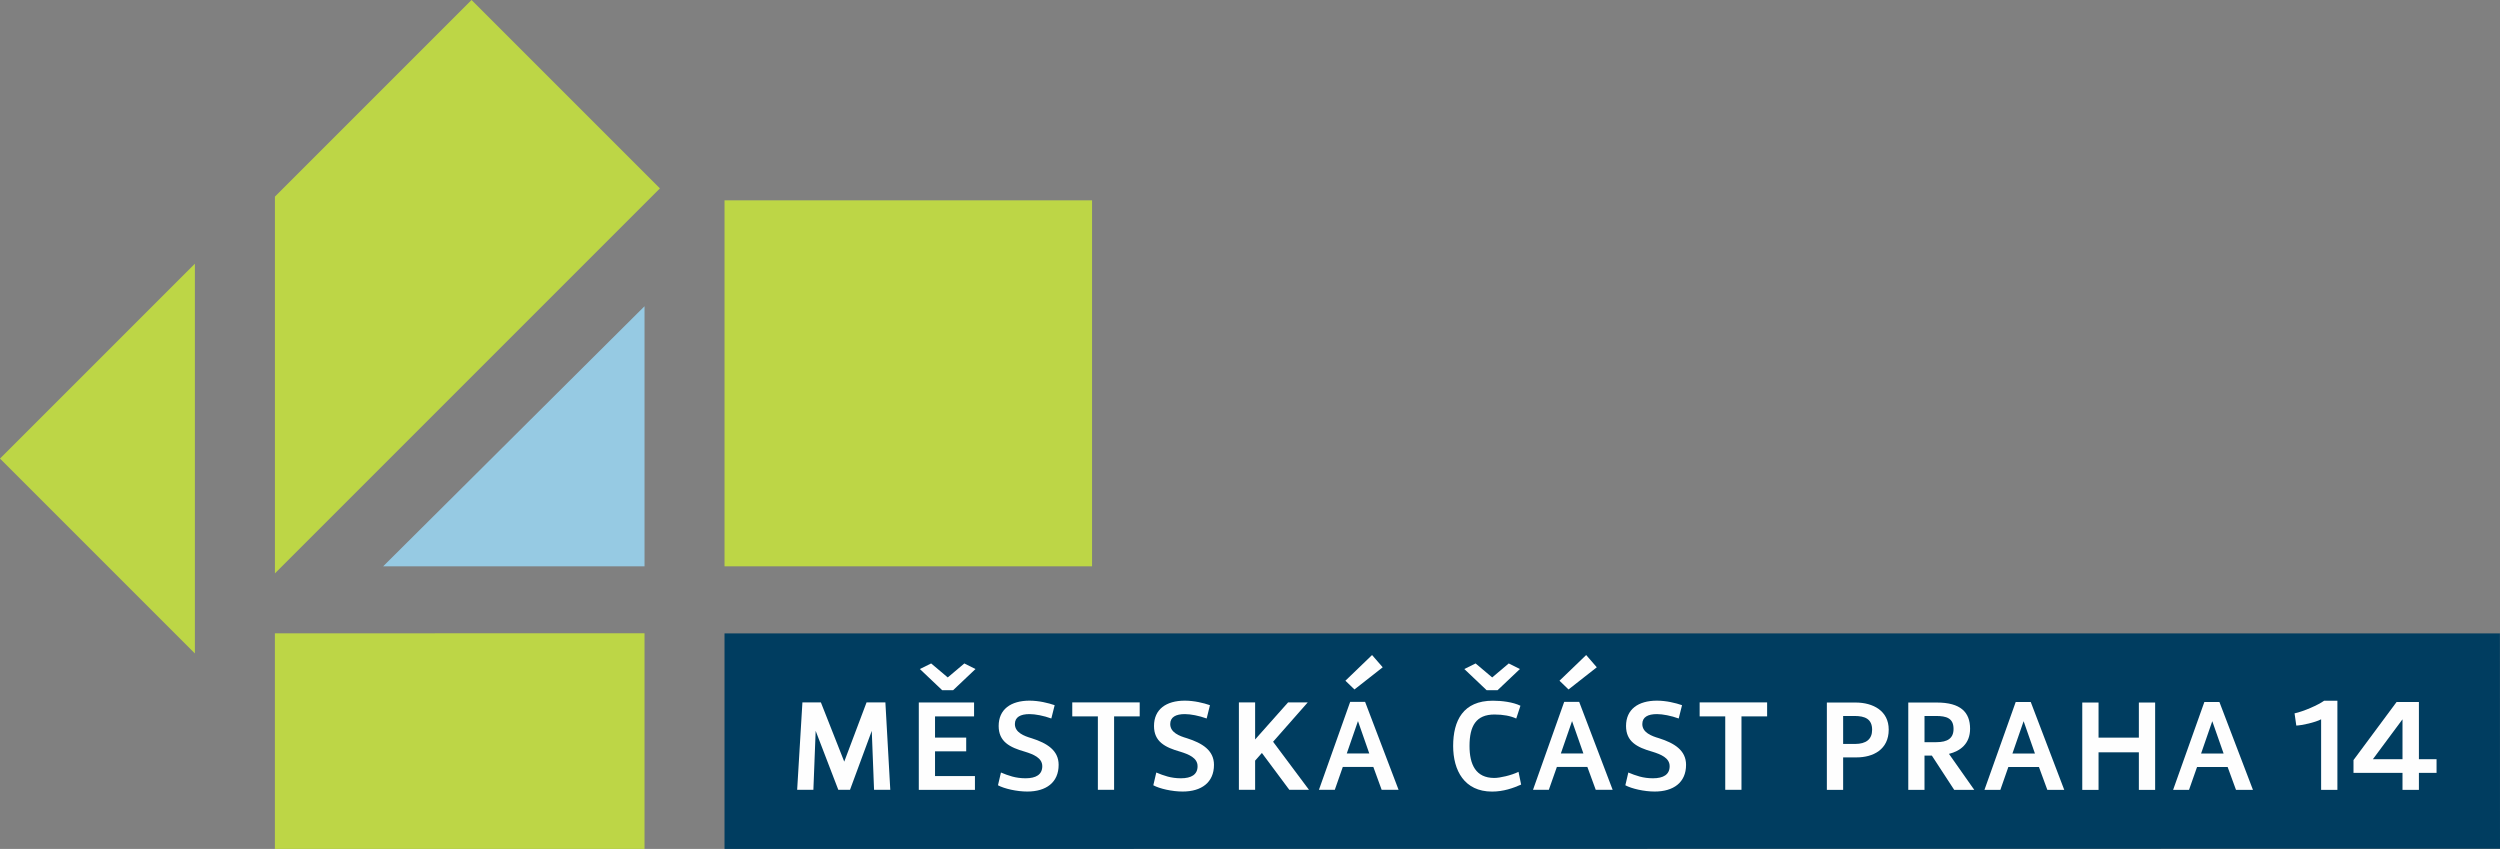
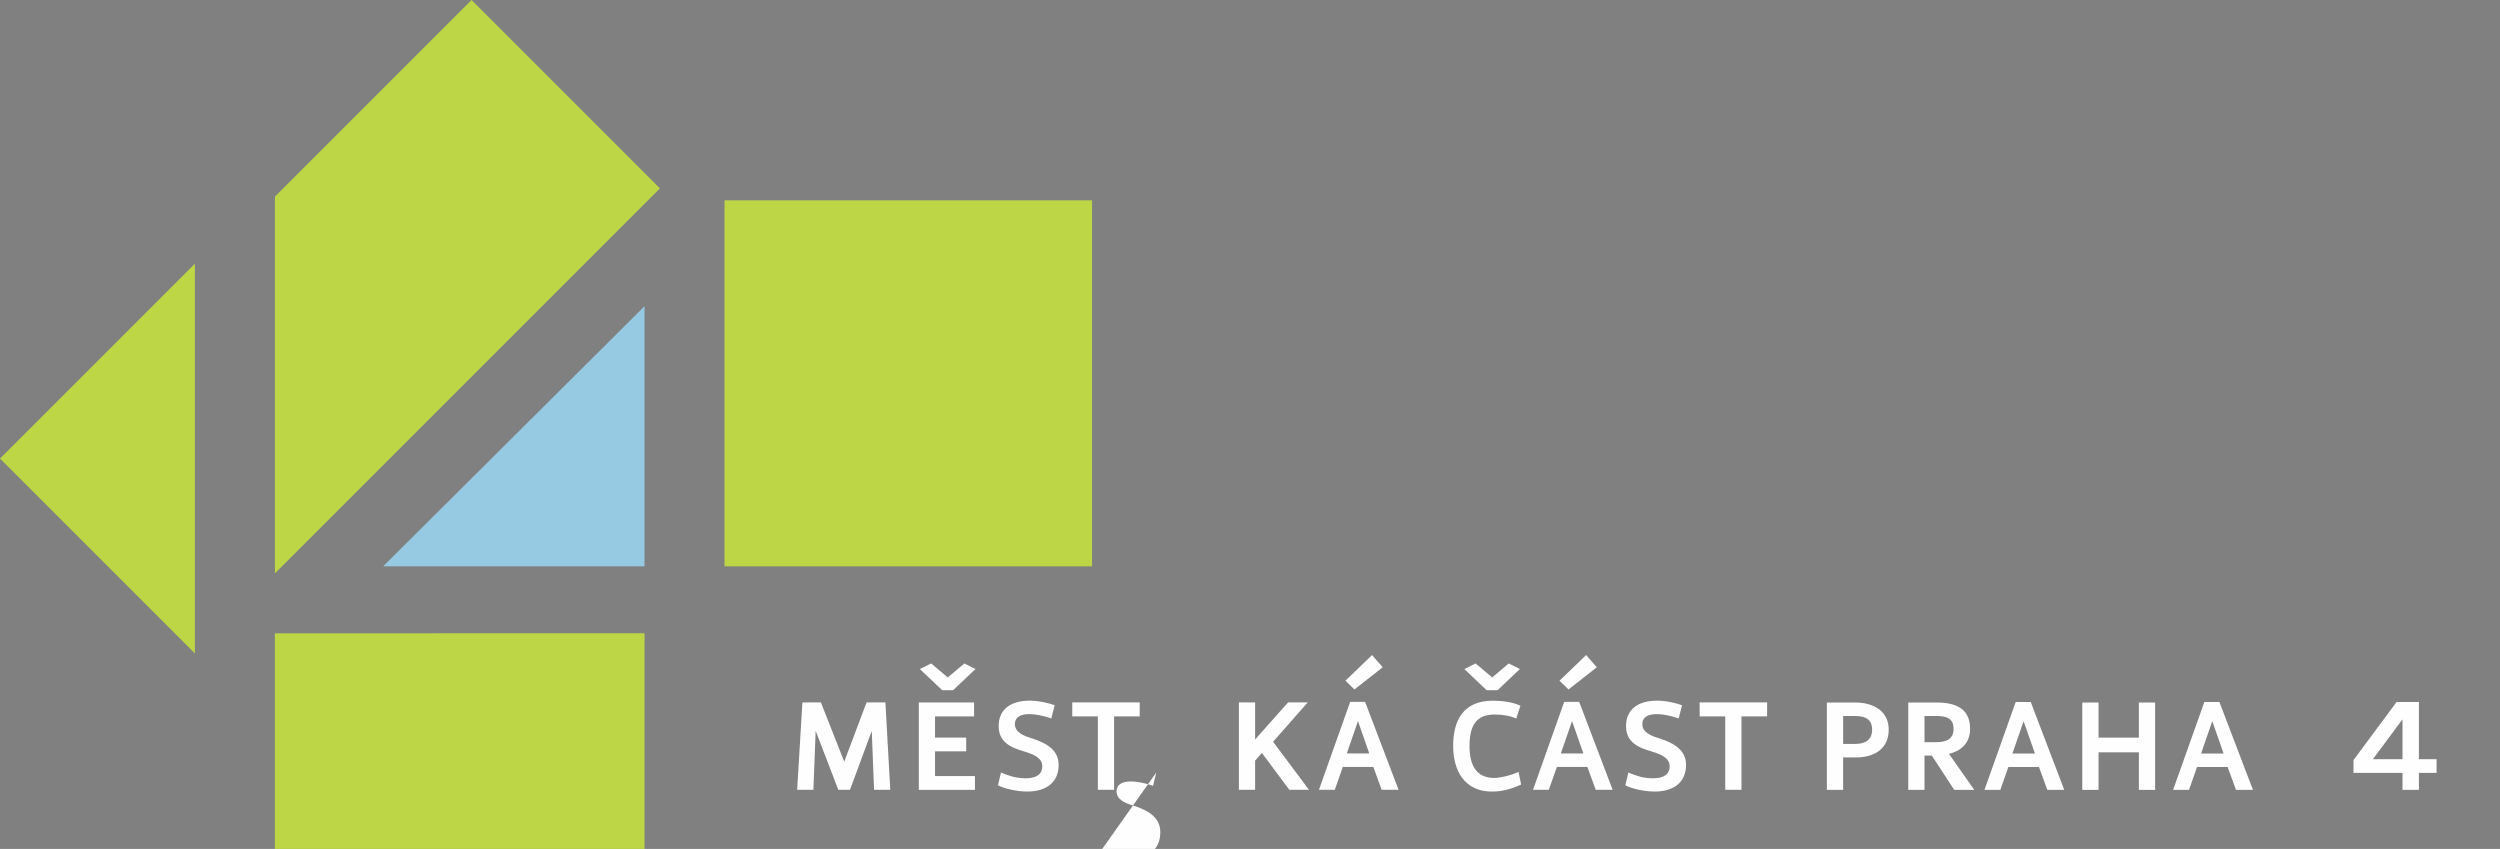
<svg xmlns="http://www.w3.org/2000/svg" version="1.2" viewBox="0 0 546.88 185.71" width="546.88" height="185.71" id="svg19">
  <rect x="0" y="0" width="546.88" height="185.71" fill="#808080" stroke="none" />
  <defs id="defs19" />
  <style id="style1">
		.s0 { fill: #96cae3 } 
		.s1 { fill: #bdd646 } 
		.s2 { fill: #003d60 } 
		.s3 { fill: #fefefe } 
	</style>
  <g id="g19" transform="translate(-520.26,-501.86)">
    <path id="&lt;Path&gt;" class="s0" d="m 661.25,625.74 h -57.17 l 57.17,-56.89 z" />
    <path id="&lt;Compound Path&gt;" fill-rule="evenodd" class="s1" d="m 759.15,625.74 h -80.4 v -80.05 h 80.4 z m -196.26,19.06 -42.63,-42.63 42.63,-42.62 z m 98.36,-4.41 v 47.17 H 580.39 V 640.4 Z m 3.37,-97.32 -84.22,84.22 v -82.42 l 43.01,-43.01 z" />
    <g id="&lt;Group&gt;">
-       <path id="path1" class="s2" d="M 1067.12,640.41 H 678.75 v 47.16 l 388.39,-0.05 z" />
      <path id="path2" fill-rule="evenodd" class="s3" d="m 933.42,661.46 c 0,4.4 -3.44,6.08 -7.03,6.08 h -2.94 v 7.11 h -3.56 v -19.11 h 6.27 c 3.86,0 7.26,1.83 7.26,5.92 z m -7.37,3.14 c 2.44,0 3.74,-1.04 3.74,-3.1 0,-2.37 -1.57,-3.02 -3.86,-3.02 h -2.48 v 6.12 z" />
      <path id="path3" fill-rule="evenodd" class="s3" d="m 951.22,661.27 c 0,3.29 -2.14,4.89 -4.62,5.5 l 5.54,7.88 h -4.39 l -4.89,-7.5 h -1.61 v 7.5 h -3.55 v -19.11 h 6.26 c 5.16,0 7.26,2.1 7.26,5.73 z m -7.37,2.94 c 2.44,0 3.75,-0.84 3.75,-2.9 0,-2.37 -1.57,-2.83 -3.87,-2.83 h -2.48 v 5.73 z" />
      <path id="path4" fill-rule="evenodd" class="s3" d="m 964.49,655.42 7.33,19.23 h -3.7 l -1.84,-5.01 h -6.69 l -1.75,5.01 h -3.48 l 6.84,-19.23 z m -4.01,11.28 h 4.93 l -2.48,-7.08 z" />
      <path id="path5" class="s3" d="m 979.32,663.22 h 8.82 v -7.68 h 3.56 v 19.11 h -3.56 v -8.22 h -8.82 v 8.22 h -3.56 v -19.11 h 3.56 z" />
      <path id="path6" fill-rule="evenodd" class="s3" d="m 1005.76,655.42 7.34,19.23 h -3.71 l -1.83,-5.01 h -6.69 l -1.76,5.01 h -3.48 l 6.84,-19.23 z m -4.01,11.28 h 4.93 l -2.48,-7.08 z" />
-       <path id="path7" class="s3" d="m 1028.01,659.21 c -1.38,0.72 -4.28,1.33 -5.43,1.37 l -0.38,-2.67 c 1.99,-0.43 5.2,-1.84 6.46,-2.76 h 2.91 v 19.5 h -3.56 z" />
      <path id="path8" fill-rule="evenodd" class="s3" d="m 1049.4,670.92 v 3.73 h -3.59 v -3.73 h -10.72 v -2.79 l 9.42,-12.7 h 4.89 v 12.51 h 3.86 v 2.98 z m -3.59,-11.71 -6.48,8.73 h 6.48 z" />
      <path id="path9" class="s3" d="m 703.64,674.63 -4.95,-12.89 -0.5,12.89 h -3.55 l 1.15,-19.12 h 4.04 l 5.11,12.96 4.88,-12.96 h 4.12 l 1.07,19.12 h -3.55 l -0.5,-12.89 -4.76,12.89 z" />
      <path id="path10" fill-rule="evenodd" class="s3" d="m 726.36,652.84 h 2.4 l 4.89,-4.63 -2.44,-1.22 -3.63,3.06 -3.63,-3.06 -2.47,1.22 z m -1.56,5.74 h 8.54 v -3.06 h -12.09 v 19.12 h 12.28 v -3.02 h -8.73 v -5.4 h 6.82 v -3.01 h -6.82 z" />
      <path id="path11" class="s3" d="m 739.22,670.85 c 1.64,0.68 3.2,1.26 5.38,1.26 2.28,0 3.66,-0.8 3.66,-2.64 0,-1.83 -1.95,-2.6 -3.78,-3.17 -3.39,-0.96 -5.76,-2.22 -5.76,-5.63 0,-3.63 2.64,-5.54 6.76,-5.54 2.01,0 4.07,0.5 5.49,0.99 l -0.73,2.91 c -1.68,-0.61 -3.51,-0.96 -4.76,-0.96 -1.99,0 -3.21,0.65 -3.21,2.18 0,1.84 1.99,2.61 3.66,3.1 3.36,1.07 5.91,2.64 5.91,5.82 0,3.86 -2.74,5.84 -6.86,5.84 -2.29,0 -5,-0.61 -6.41,-1.37 z" />
      <path id="path12" class="s3" d="m 763.97,658.57 v 16.06 h -3.55 v -16.06 h -5.6 v -3.06 h 14.75 v 3.06 z" />
-       <path id="path13" class="s3" d="m 773.2,670.85 c 1.64,0.68 3.2,1.26 5.38,1.26 2.28,0 3.65,-0.8 3.65,-2.64 0,-1.83 -1.94,-2.6 -3.77,-3.17 -3.39,-0.96 -5.76,-2.22 -5.76,-5.63 0,-3.63 2.63,-5.54 6.75,-5.54 2.02,0 4.08,0.5 5.49,0.99 l -0.72,2.91 c -1.68,-0.61 -3.51,-0.96 -4.77,-0.96 -1.98,0 -3.2,0.65 -3.2,2.18 0,1.84 1.98,2.61 3.66,3.1 3.35,1.07 5.91,2.64 5.91,5.82 0,3.86 -2.74,5.84 -6.86,5.84 -2.29,0 -5,-0.61 -6.41,-1.37 z" />
+       <path id="path13" class="s3" d="m 773.2,670.85 l -0.72,2.91 c -1.68,-0.61 -3.51,-0.96 -4.77,-0.96 -1.98,0 -3.2,0.65 -3.2,2.18 0,1.84 1.98,2.61 3.66,3.1 3.35,1.07 5.91,2.64 5.91,5.82 0,3.86 -2.74,5.84 -6.86,5.84 -2.29,0 -5,-0.61 -6.41,-1.37 z" />
      <path id="path14" class="s3" d="m 794.82,663.62 7.21,-8.11 h 4.3 l -7.58,8.61 7.85,10.51 h -4.3 l -6,-8.06 -1.48,1.68 v 6.38 h -3.55 v -19.12 h 3.55 z" />
      <path id="path15" fill-rule="evenodd" class="s3" d="m 818.88,655.4 7.32,19.23 h -3.7 l -1.82,-5 H 814 l -1.75,5 h -3.47 l 6.83,-19.23 z m -4.31,-4.63 5.83,-5.62 2.33,2.68 -6.18,4.85 z m 0.3,15.91 h 4.92 l -2.47,-7.08 z" />
      <path id="path16" fill-rule="evenodd" class="s3" d="m 845.46,652.84 h 2.4 l 4.88,-4.63 -2.44,-1.22 -3.62,3.06 -3.63,-3.06 -2.47,1.22 z m 7.4,3.4 c -1.64,-0.8 -4.08,-1.1 -6.03,-1.1 -6.52,0 -8.69,4.36 -8.69,9.9 0,5.35 2.44,9.98 8.51,9.98 2.51,0 4.64,-0.77 6.36,-1.53 l -0.57,-2.79 c -1.56,0.77 -4.08,1.34 -5.3,1.34 -4.04,0 -5.42,-2.91 -5.42,-7 0,-4.4 1.45,-6.88 5.46,-6.88 q 2.87,0.01 4.76,0.88 z" />
      <path id="path17" fill-rule="evenodd" class="s3" d="m 865.71,655.4 7.32,19.23 h -3.7 l -1.83,-5 h -6.67 l -1.76,5 h -3.46 l 6.82,-19.23 z m -4.31,-4.63 5.84,-5.62 2.32,2.68 -6.18,4.85 z m 0.3,15.91 h 4.93 l -2.48,-7.08 z" />
      <path id="path18" class="s3" d="m 876.46,670.85 c 1.64,0.68 3.21,1.26 5.38,1.26 2.28,0 3.66,-0.8 3.66,-2.64 0,-1.83 -1.95,-2.6 -3.78,-3.17 -3.39,-0.96 -5.76,-2.22 -5.76,-5.63 0,-3.63 2.64,-5.54 6.76,-5.54 2.02,0 4.08,0.5 5.49,0.99 l -0.73,2.91 c -1.68,-0.61 -3.51,-0.96 -4.76,-0.96 -1.99,0 -3.2,0.65 -3.2,2.18 0,1.84 1.98,2.61 3.66,3.1 3.35,1.07 5.91,2.64 5.91,5.82 0,3.86 -2.75,5.84 -6.87,5.84 -2.29,0 -4.99,-0.61 -6.41,-1.37 z" />
      <path id="path19" class="s3" d="m 901.21,658.57 v 16.06 h -3.55 v -16.06 h -5.6 v -3.06 h 14.76 v 3.06 z" />
    </g>
  </g>
</svg>